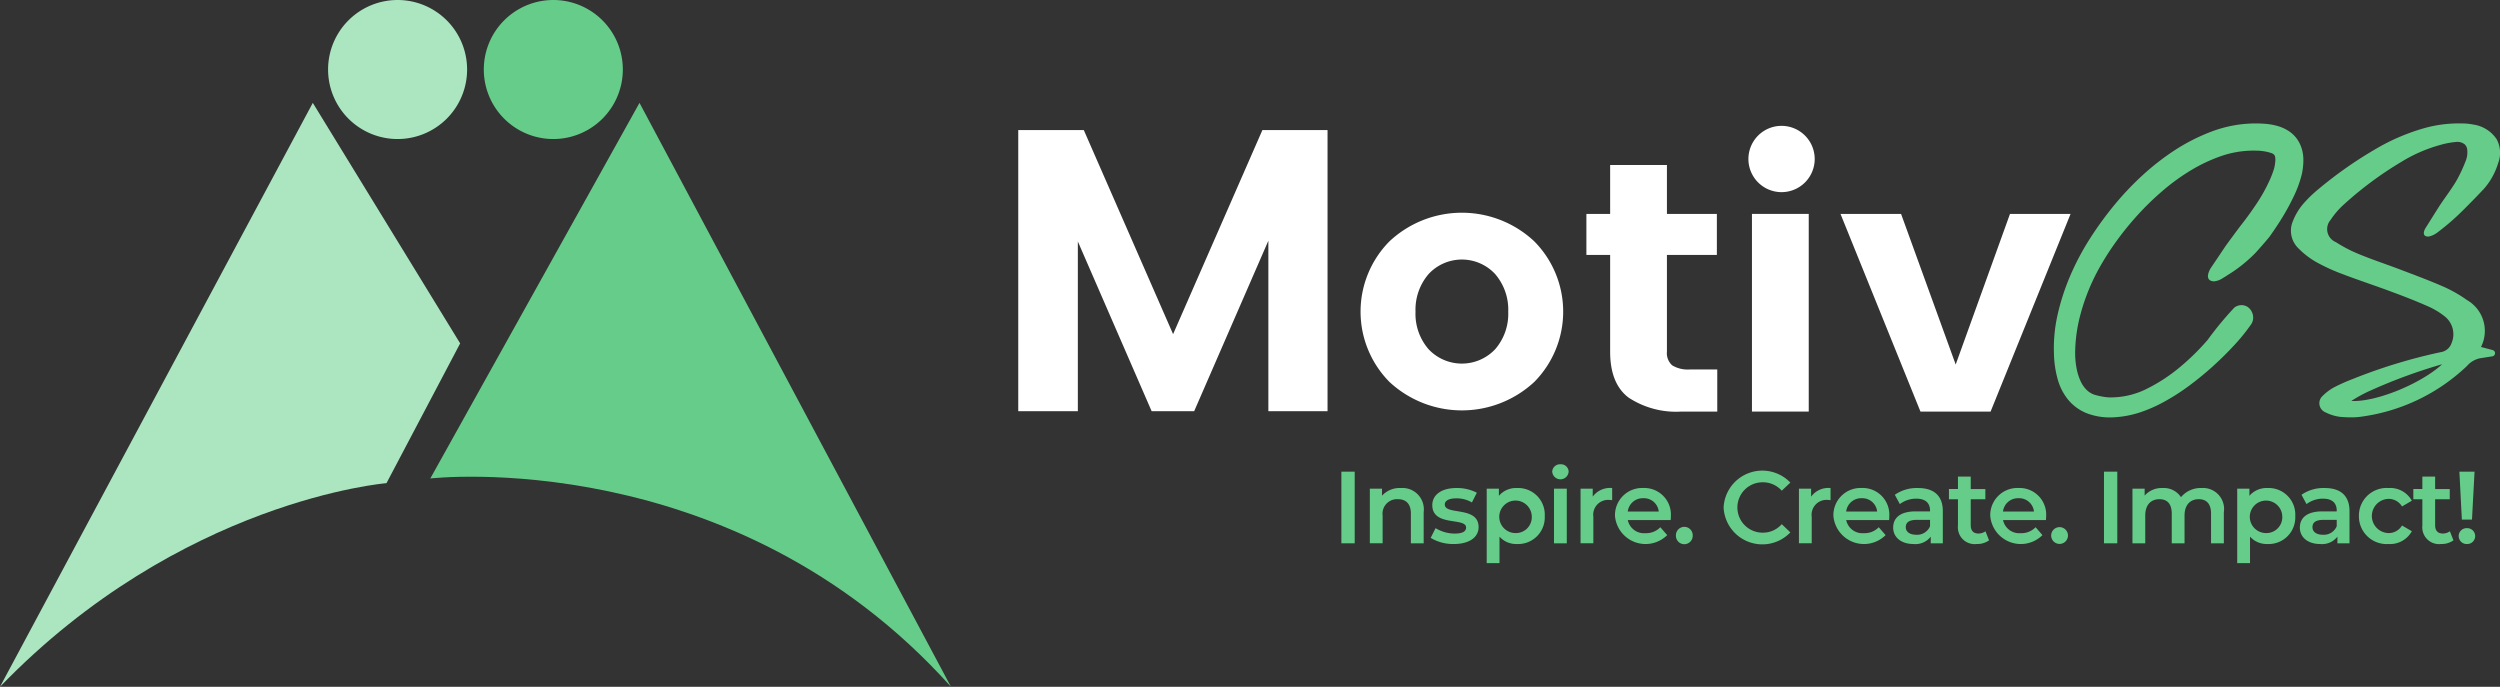
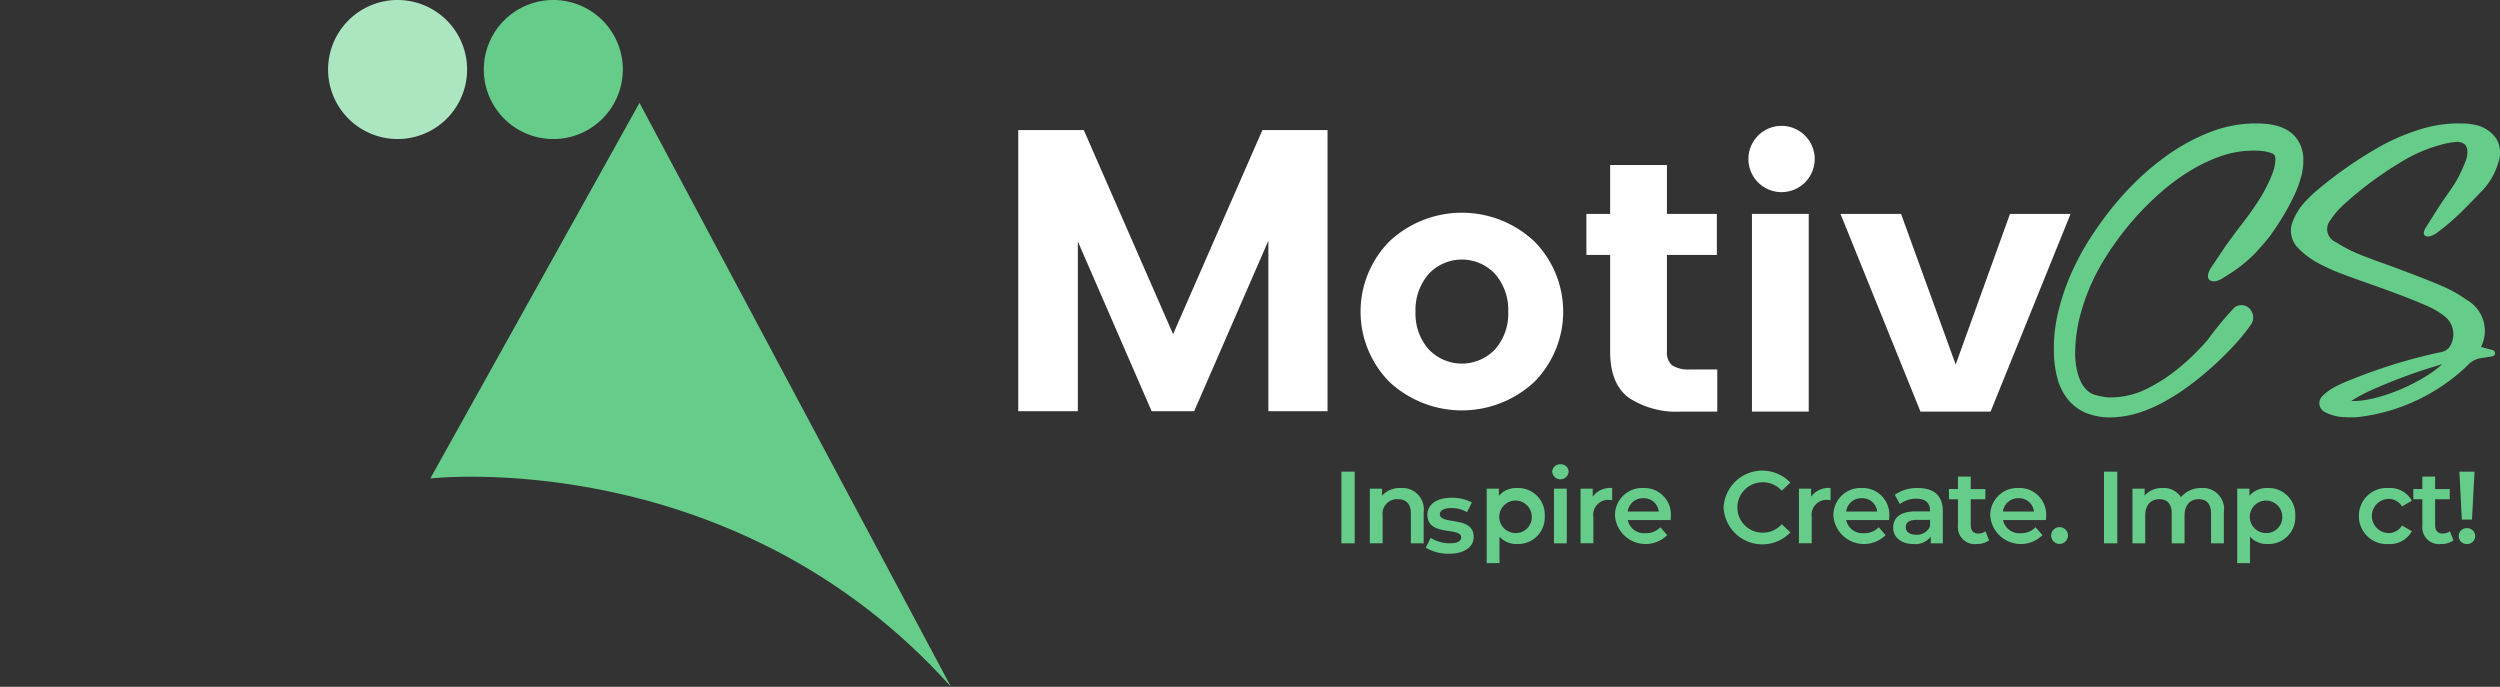
<svg xmlns="http://www.w3.org/2000/svg" id="motivcs-logo" width="273.669" height="75.18" viewBox="0 0 273.669 75.18">
  <rect x="0" y="0" width="273.669" height="75.18" fill="#333333" stroke="none" />
  <defs>
    <clipPath id="clip-path">
      <rect id="Rectangle_112" data-name="Rectangle 112" width="273.669" height="75.18" fill="none" />
    </clipPath>
  </defs>
  <g id="Group_78" data-name="Group 78">
    <g id="Group_77" data-name="Group 77" clip-path="url(#clip-path)">
      <path id="Path_229" data-name="Path 229" d="M266.658,41.855a11.591,11.591,0,0,0-15.862,0,10.941,10.941,0,0,0,0,15.381,11.643,11.643,0,0,0,15.862,0,10.942,10.942,0,0,0,0-15.381M255.08,45.437a4.967,4.967,0,0,1,7.294,0,5.978,5.978,0,0,1,1.428,4.119,5.905,5.905,0,0,1-1.428,4.1,5.008,5.008,0,0,1-7.295,0,5.906,5.906,0,0,1-1.427-4.1,5.98,5.98,0,0,1,1.428-4.119" transform="translate(-98.699 -15.431)" fill="#fff" />
      <path id="Path_230" data-name="Path 230" d="M300.112,52.416h2.953v4.609h-3.924a9.471,9.471,0,0,1-5.775-1.523q-2.028-1.524-2.027-5.039V39.879h-2.6V35.387h2.6V30.036h6.216v5.351h5.466v4.492h-5.466V50.463a1.794,1.794,0,0,0,.574,1.5,3.29,3.29,0,0,0,1.984.449" transform="translate(-115.08 -11.971)" fill="#fff" />
      <path id="Path_231" data-name="Path 231" d="M321.86,22.906a3.628,3.628,0,1,0,3.627,3.627,3.631,3.631,0,0,0-3.627-3.627" transform="translate(-126.836 -9.129)" fill="#fff" />
      <rect id="Rectangle_109" data-name="Rectangle 109" width="6.216" height="21.638" transform="translate(191.782 23.416)" fill="#fff" />
      <path id="Path_232" data-name="Path 232" d="M353.544,38.934,347.6,55.421,341.62,38.934h-6.63L343.714,60.5l.031.076h7.674l8.755-21.638Z" transform="translate(-133.515 -15.518)" fill="#fff" />
      <path id="Path_233" data-name="Path 233" d="M400.7,24.606a3.339,3.339,0,0,0-1.048-1.221,4.459,4.459,0,0,0-1.34-.636,6.924,6.924,0,0,0-1.432-.247c-.465-.032-.924-.042-1.364-.029a13.744,13.744,0,0,0-4.446.888,21.049,21.049,0,0,0-4.177,2.142,27.466,27.466,0,0,0-3.3,2.579,31.758,31.758,0,0,0-3.1,3.253,37.48,37.48,0,0,0-2.716,3.726,28.2,28.2,0,0,0-2.159,4.065,24.533,24.533,0,0,0-1.382,4.248,16.61,16.61,0,0,0-.407,4.291,11.278,11.278,0,0,0,.416,2.83,6.106,6.106,0,0,0,1.172,2.258,5.123,5.123,0,0,0,2.026,1.448,7.1,7.1,0,0,0,2.866.439,10.961,10.961,0,0,0,3.016-.568,15.944,15.944,0,0,0,2.857-1.3,22.832,22.832,0,0,0,2.5-1.633c.859-.638,1.709-1.334,2.525-2.07s1.591-1.5,2.317-2.283a20.976,20.976,0,0,0,1.882-2.316,1.308,1.308,0,0,0,.191-1.076h0a1.442,1.442,0,0,0-.609-.871l-.007,0a1.27,1.27,0,0,0-1.4.1,36.633,36.633,0,0,0-2.92,3.53,25.3,25.3,0,0,1-3.132,3.065,18.261,18.261,0,0,1-3.54,2.3,8.756,8.756,0,0,1-3.622.932,4.6,4.6,0,0,1-.977-.038,8.73,8.73,0,0,1-1.034-.22,2.21,2.21,0,0,1-.909-.516,3.207,3.207,0,0,1-.681-.951,6,6,0,0,1-.447-1.381,8.983,8.983,0,0,1-.169-1.73,16.719,16.719,0,0,1,.617-4.371,22.142,22.142,0,0,1,1.954-4.827,29.253,29.253,0,0,1,1.825-2.891,32.551,32.551,0,0,1,2.357-2.933,31.086,31.086,0,0,1,2.785-2.719,23.112,23.112,0,0,1,3.084-2.246,17.694,17.694,0,0,1,3.265-1.555,10.907,10.907,0,0,1,3.311-.625c.207-.006.448-.005.725,0a5.6,5.6,0,0,1,.785.075,5.023,5.023,0,0,1,.741.179.753.753,0,0,1,.325.188.513.513,0,0,1,.117.236,1.57,1.57,0,0,1,.016.483,3.848,3.848,0,0,1-.194,1,10.779,10.779,0,0,1-.479,1.2,17.634,17.634,0,0,1-1.371,2.439c-.554.834-1.122,1.618-1.688,2.334-.307.389-1.679,2.262-1.679,2.262l-.95,1.418-.6.89-.122.182s-.852,1.363.378,1.422a2.059,2.059,0,0,0,.952-.351c.156-.09.319-.19.491-.306l.033-.022a15.731,15.731,0,0,0,3-2.376c.1-.086,1.419-1.584,1.618-1.861.5-.7.983-1.425,1.431-2.162a25.061,25.061,0,0,0,1.214-2.248,12.421,12.421,0,0,0,.82-2.2,6.816,6.816,0,0,0,.218-1.926,4.021,4.021,0,0,0-.428-1.7" transform="translate(-148.988 -8.955)" fill="#66cc8a" />
      <path id="Path_234" data-name="Path 234" d="M437.976,29.761a7.57,7.57,0,0,0,1.685-2.963,3.151,3.151,0,0,0-.167-2.6,3.7,3.7,0,0,0-2.562-1.608,6.061,6.061,0,0,0-1.186-.121,14.1,14.1,0,0,0-4.036.475,22.627,22.627,0,0,0-5.266,2.208,45.114,45.114,0,0,0-6.44,4.49,13.877,13.877,0,0,0-1.8,1.763,6.794,6.794,0,0,0-1.021,1.762,2.682,2.682,0,0,0,.651,3.014,8.863,8.863,0,0,0,1.868,1.439,20.891,20.891,0,0,0,2.812,1.3c1.006.383,2.024.742,3.041,1.1.856.3,1.711.6,2.559.92,1.621.6,2.835,1.091,3.939,1.584a8.212,8.212,0,0,1,1.727,1.044,2.491,2.491,0,0,1,.778,2.941,1.482,1.482,0,0,1-1.21,1,58.886,58.886,0,0,0-9.689,2.966,18.472,18.472,0,0,0-2.014.906,5.555,5.555,0,0,0-1.2.909,1.078,1.078,0,0,0,.3,1.8,5.019,5.019,0,0,0,1.638.5c.429.034.813.052,1.164.052a7.834,7.834,0,0,0,1.3-.1,20.778,20.778,0,0,0,11.4-5.528,2.559,2.559,0,0,1,1.486-.851l1.285-.2a.351.351,0,0,0,.037-.686l-1.277-.34a3.892,3.892,0,0,0-1.534-5.135,14.608,14.608,0,0,0-2.589-1.473c-1.306-.572-2.661-1.087-3.974-1.585l-.746-.284c-.582-.221-1.169-.432-1.756-.644-.917-.33-1.834-.66-2.73-1.03a15.164,15.164,0,0,1-2.548-1.321,1.54,1.54,0,0,1-.586-2.439,8.774,8.774,0,0,1,1.443-1.679,39.028,39.028,0,0,1,6.289-4.665,16.48,16.48,0,0,1,4.324-1.875,8.88,8.88,0,0,1,1.639-.309,1.306,1.306,0,0,1,.983.257.939.939,0,0,1,.285.688,2.477,2.477,0,0,1-.118.976,16.088,16.088,0,0,1-1.069,2.315c-.343.583-.751,1.164-1.146,1.726-.227.323-.455.647-.673.974-.011.016-.022.034-.033.051l-.507.8-.6.959-.457.725s-.535.918.383.88a2.448,2.448,0,0,0,1.025-.505l.022-.016a26.028,26.028,0,0,0,2.649-2.3l.129-.127h0c.707-.705,1.414-1.423,2.094-2.151M423.582,52.846l.1-.066a16.788,16.788,0,0,1,1.657-.918,58.635,58.635,0,0,1,8.189-3.036c-2.325,2.136-7.249,4.167-9.948,4.02" transform="translate(-166.189 -8.955)" fill="#66cc8a" />
      <rect id="Rectangle_110" data-name="Rectangle 110" width="1.457" height="7.844" transform="translate(146.838 51.631)" fill="#66cc8a" />
      <path id="Path_235" data-name="Path 235" d="M255.217,91.449v3.429h-1.4v-3.25c0-1.064-.526-1.58-1.423-1.58a1.589,1.589,0,0,0-1.67,1.8v3.025h-1.4V88.894h1.333v.773a2.6,2.6,0,0,1,2.062-.84,2.338,2.338,0,0,1,2.5,2.622" transform="translate(-99.371 -35.403)" fill="#66cc8a" />
-       <path id="Path_236" data-name="Path 236" d="M260.4,94.283l.538-1.065a4.024,4.024,0,0,0,2.085.594c.885,0,1.255-.246,1.255-.661,0-1.143-3.7-.067-3.7-2.454,0-1.132,1.02-1.872,2.634-1.872a4.769,4.769,0,0,1,2.242.515l-.539,1.065a3.271,3.271,0,0,0-1.714-.448c-.852,0-1.255.28-1.255.672,0,1.21,3.7.134,3.7,2.477,0,1.12-1.031,1.849-2.712,1.849a4.752,4.752,0,0,1-2.533-.672" transform="translate(-103.788 -35.403)" fill="#66cc8a" />
+       <path id="Path_236" data-name="Path 236" d="M260.4,94.283a4.024,4.024,0,0,0,2.085.594c.885,0,1.255-.246,1.255-.661,0-1.143-3.7-.067-3.7-2.454,0-1.132,1.02-1.872,2.634-1.872a4.769,4.769,0,0,1,2.242.515l-.539,1.065a3.271,3.271,0,0,0-1.714-.448c-.852,0-1.255.28-1.255.672,0,1.21,3.7.134,3.7,2.477,0,1.12-1.031,1.849-2.712,1.849a4.752,4.752,0,0,1-2.533-.672" transform="translate(-103.788 -35.403)" fill="#66cc8a" />
      <path id="Path_237" data-name="Path 237" d="M276.947,91.886a2.915,2.915,0,0,1-3.037,3.07,2.457,2.457,0,0,1-1.916-.807v2.9h-1.4V88.894h1.334v.785a2.466,2.466,0,0,1,1.983-.852,2.912,2.912,0,0,1,3.037,3.059m-1.423,0a1.779,1.779,0,1,0-1.771,1.871,1.74,1.74,0,0,0,1.771-1.871" transform="translate(-107.848 -35.403)" fill="#66cc8a" />
      <path id="Path_238" data-name="Path 238" d="M282.514,85.344a.853.853,0,0,1,.9-.84.834.834,0,0,1,.9.807.9.9,0,0,1-1.793.033m.191,1.827h1.4v5.984h-1.4Z" transform="translate(-112.6 -33.68)" fill="#66cc8a" />
      <path id="Path_239" data-name="Path 239" d="M291.136,88.827V90.16a1.79,1.79,0,0,0-.325-.033,1.63,1.63,0,0,0-1.736,1.849v2.9h-1.4V88.894h1.333v.874a2.354,2.354,0,0,1,2.129-.941" transform="translate(-114.656 -35.403)" fill="#66cc8a" />
      <path id="Path_240" data-name="Path 240" d="M300.048,92.334h-4.7a1.812,1.812,0,0,0,1.939,1.434,2.145,2.145,0,0,0,1.624-.65l.751.863a3.36,3.36,0,0,1-5.715-2.1,2.976,2.976,0,0,1,3.093-3.059,2.918,2.918,0,0,1,3.026,3.093c0,.112-.011.28-.022.414m-4.707-.93h3.4a1.629,1.629,0,0,0-1.692-1.457,1.654,1.654,0,0,0-1.7,1.457" transform="translate(-117.158 -35.403)" fill="#66cc8a" />
-       <path id="Path_241" data-name="Path 241" d="M305.034,96.855a.919.919,0,1,1,1.837,0,.919.919,0,1,1-1.837,0" transform="translate(-121.575 -38.232)" fill="#66cc8a" />
      <path id="Path_242" data-name="Path 242" d="M313.713,89.693a4.244,4.244,0,0,1,7.307-2.723l-.942.885a2.754,2.754,0,0,0-2.1-.919,2.757,2.757,0,1,0,0,5.514,2.726,2.726,0,0,0,2.1-.93l.942.9a4.244,4.244,0,0,1-7.307-2.723" transform="translate(-125.034 -34.141)" fill="#66cc8a" />
      <path id="Path_243" data-name="Path 243" d="M330.884,88.827V90.16a1.79,1.79,0,0,0-.325-.033,1.63,1.63,0,0,0-1.736,1.849v2.9h-1.4V88.894h1.333v.874a2.354,2.354,0,0,1,2.129-.941" transform="translate(-130.498 -35.403)" fill="#66cc8a" />
      <path id="Path_244" data-name="Path 244" d="M339.8,92.334h-4.7a1.812,1.812,0,0,0,1.939,1.434,2.145,2.145,0,0,0,1.624-.65l.751.863a3.36,3.36,0,0,1-5.715-2.1,2.976,2.976,0,0,1,3.093-3.059,2.918,2.918,0,0,1,3.025,3.093c0,.112-.011.28-.022.414m-4.707-.93h3.4a1.629,1.629,0,0,0-1.692-1.457,1.654,1.654,0,0,0-1.7,1.457" transform="translate(-133.001 -35.403)" fill="#66cc8a" />
      <path id="Path_245" data-name="Path 245" d="M350.011,91.37v3.507h-1.322v-.728a2.12,2.12,0,0,1-1.883.807c-1.367,0-2.23-.751-2.23-1.793,0-1,.673-1.782,2.488-1.782h1.547v-.09c0-.818-.493-1.3-1.49-1.3a2.962,2.962,0,0,0-1.815.594l-.55-1.019a4.208,4.208,0,0,1,2.533-.74c1.726,0,2.723.819,2.723,2.544m-1.4,1.636v-.695h-1.446c-.953,0-1.21.358-1.21.8,0,.5.426.829,1.143.829a1.525,1.525,0,0,0,1.513-.93" transform="translate(-137.335 -35.403)" fill="#66cc8a" />
      <path id="Path_246" data-name="Path 246" d="M359.12,93.721a2.2,2.2,0,0,1-1.344.4,1.839,1.839,0,0,1-2.062-2.017v-2.88h-.986v-1.12h.986V86.74h1.4v1.367h1.6v1.12h-1.6v2.846c0,.583.291.9.829.9a1.255,1.255,0,0,0,.784-.247Z" transform="translate(-141.382 -34.571)" fill="#66cc8a" />
      <path id="Path_247" data-name="Path 247" d="M368.349,92.334h-4.7a1.812,1.812,0,0,0,1.939,1.434,2.147,2.147,0,0,0,1.625-.65l.751.863a3.36,3.36,0,0,1-5.715-2.1,2.976,2.976,0,0,1,3.093-3.059,2.918,2.918,0,0,1,3.026,3.093c0,.112-.011.28-.022.414m-4.706-.93h3.394a1.629,1.629,0,0,0-1.692-1.457,1.653,1.653,0,0,0-1.7,1.457" transform="translate(-144.381 -35.403)" fill="#66cc8a" />
      <path id="Path_248" data-name="Path 248" d="M373.335,96.855a.919.919,0,1,1,1.838,0,.919.919,0,1,1-1.838,0" transform="translate(-148.798 -38.232)" fill="#66cc8a" />
      <rect id="Rectangle_111" data-name="Rectangle 111" width="1.457" height="7.844" transform="translate(230.318 51.631)" fill="#66cc8a" />
      <path id="Path_249" data-name="Path 249" d="M398.131,91.449v3.429h-1.4v-3.25c0-1.064-.493-1.58-1.345-1.58-.919,0-1.557.605-1.557,1.793v3.037h-1.4v-3.25c0-1.064-.493-1.58-1.345-1.58-.93,0-1.557.605-1.557,1.793v3.037h-1.4V88.894h1.334v.762a2.478,2.478,0,0,1,1.961-.829,2.24,2.24,0,0,1,2.017,1,2.793,2.793,0,0,1,2.241-1,2.3,2.3,0,0,1,2.454,2.622" transform="translate(-154.692 -35.403)" fill="#66cc8a" />
      <path id="Path_250" data-name="Path 250" d="M413.551,91.886a2.915,2.915,0,0,1-3.037,3.07,2.457,2.457,0,0,1-1.916-.807v2.9h-1.4V88.894h1.334v.785a2.466,2.466,0,0,1,1.983-.852,2.912,2.912,0,0,1,3.037,3.059m-1.424,0a1.778,1.778,0,1,0-1.771,1.871,1.74,1.74,0,0,0,1.771-1.871" transform="translate(-162.294 -35.403)" fill="#66cc8a" />
-       <path id="Path_251" data-name="Path 251" d="M424.031,91.37v3.507h-1.322v-.728a2.12,2.12,0,0,1-1.882.807c-1.367,0-2.23-.751-2.23-1.793,0-1,.673-1.782,2.488-1.782h1.547v-.09c0-.818-.493-1.3-1.49-1.3a2.962,2.962,0,0,0-1.815.594l-.55-1.019a4.207,4.207,0,0,1,2.533-.74c1.726,0,2.723.819,2.723,2.544m-1.4,1.636v-.695h-1.446c-.953,0-1.21.358-1.21.8,0,.5.426.829,1.143.829a1.525,1.525,0,0,0,1.513-.93" transform="translate(-166.837 -35.403)" fill="#66cc8a" />
      <path id="Path_252" data-name="Path 252" d="M429.345,91.886a3.027,3.027,0,0,1,3.238-3.059,2.694,2.694,0,0,1,2.556,1.389l-1.076.628a1.693,1.693,0,0,0-1.49-.829,1.872,1.872,0,0,0,0,3.742,1.694,1.694,0,0,0,1.49-.829l1.076.627a2.721,2.721,0,0,1-2.556,1.4,3.036,3.036,0,0,1-3.238-3.07" transform="translate(-171.121 -35.403)" fill="#66cc8a" />
      <path id="Path_253" data-name="Path 253" d="M443.645,93.721a2.2,2.2,0,0,1-1.344.4,1.839,1.839,0,0,1-2.062-2.017v-2.88h-.986v-1.12h.986V86.74h1.4v1.367h1.6v1.12h-1.6v2.846c0,.583.291.9.829.9a1.255,1.255,0,0,0,.784-.247Z" transform="translate(-175.07 -34.571)" fill="#66cc8a" />
      <path id="Path_254" data-name="Path 254" d="M447.505,92.894a.867.867,0,0,1,.907-.863.869.869,0,1,1,0,1.737.875.875,0,0,1-.907-.874m.078-7.048h1.659l-.28,5.245h-1.11Z" transform="translate(-178.359 -34.215)" fill="#66cc8a" />
      <path id="Path_255" data-name="Path 255" d="M101.22,18.725l-22.9,41.114s33.1-3.829,56.992,22.8Z" transform="translate(-31.215 -7.463)" fill="#66cc8a" />
      <path id="Path_256" data-name="Path 256" d="M95.666,15.219a7.609,7.609,0,1,0-7.609-7.609,7.61,7.61,0,0,0,7.609,7.609" transform="translate(-35.096)" fill="#66cc8a" />
-       <path id="Path_257" data-name="Path 257" d="M0,82.643c19.784-20.469,42.307-22.29,42.307-22.29l8.065-15.3L34.242,18.725Z" transform="translate(0 -7.463)" fill="#abe6c0" />
      <path id="Path_258" data-name="Path 258" d="M67.325,15.219a7.609,7.609,0,1,0-7.609-7.609,7.609,7.609,0,0,0,7.609,7.609" transform="translate(-23.801)" fill="#abe6c0" />
      <path id="Path_259" data-name="Path 259" d="M212.057,23.679l-9.775,22.338-9.735-22.247-.04-.091h-7.175V54.451h6.523V35.872l8.039,18.488.04.092h4.654l8.123-18.667V54.451h6.478V23.679Z" transform="translate(-73.866 -9.438)" fill="#fff" />
    </g>
  </g>
</svg>